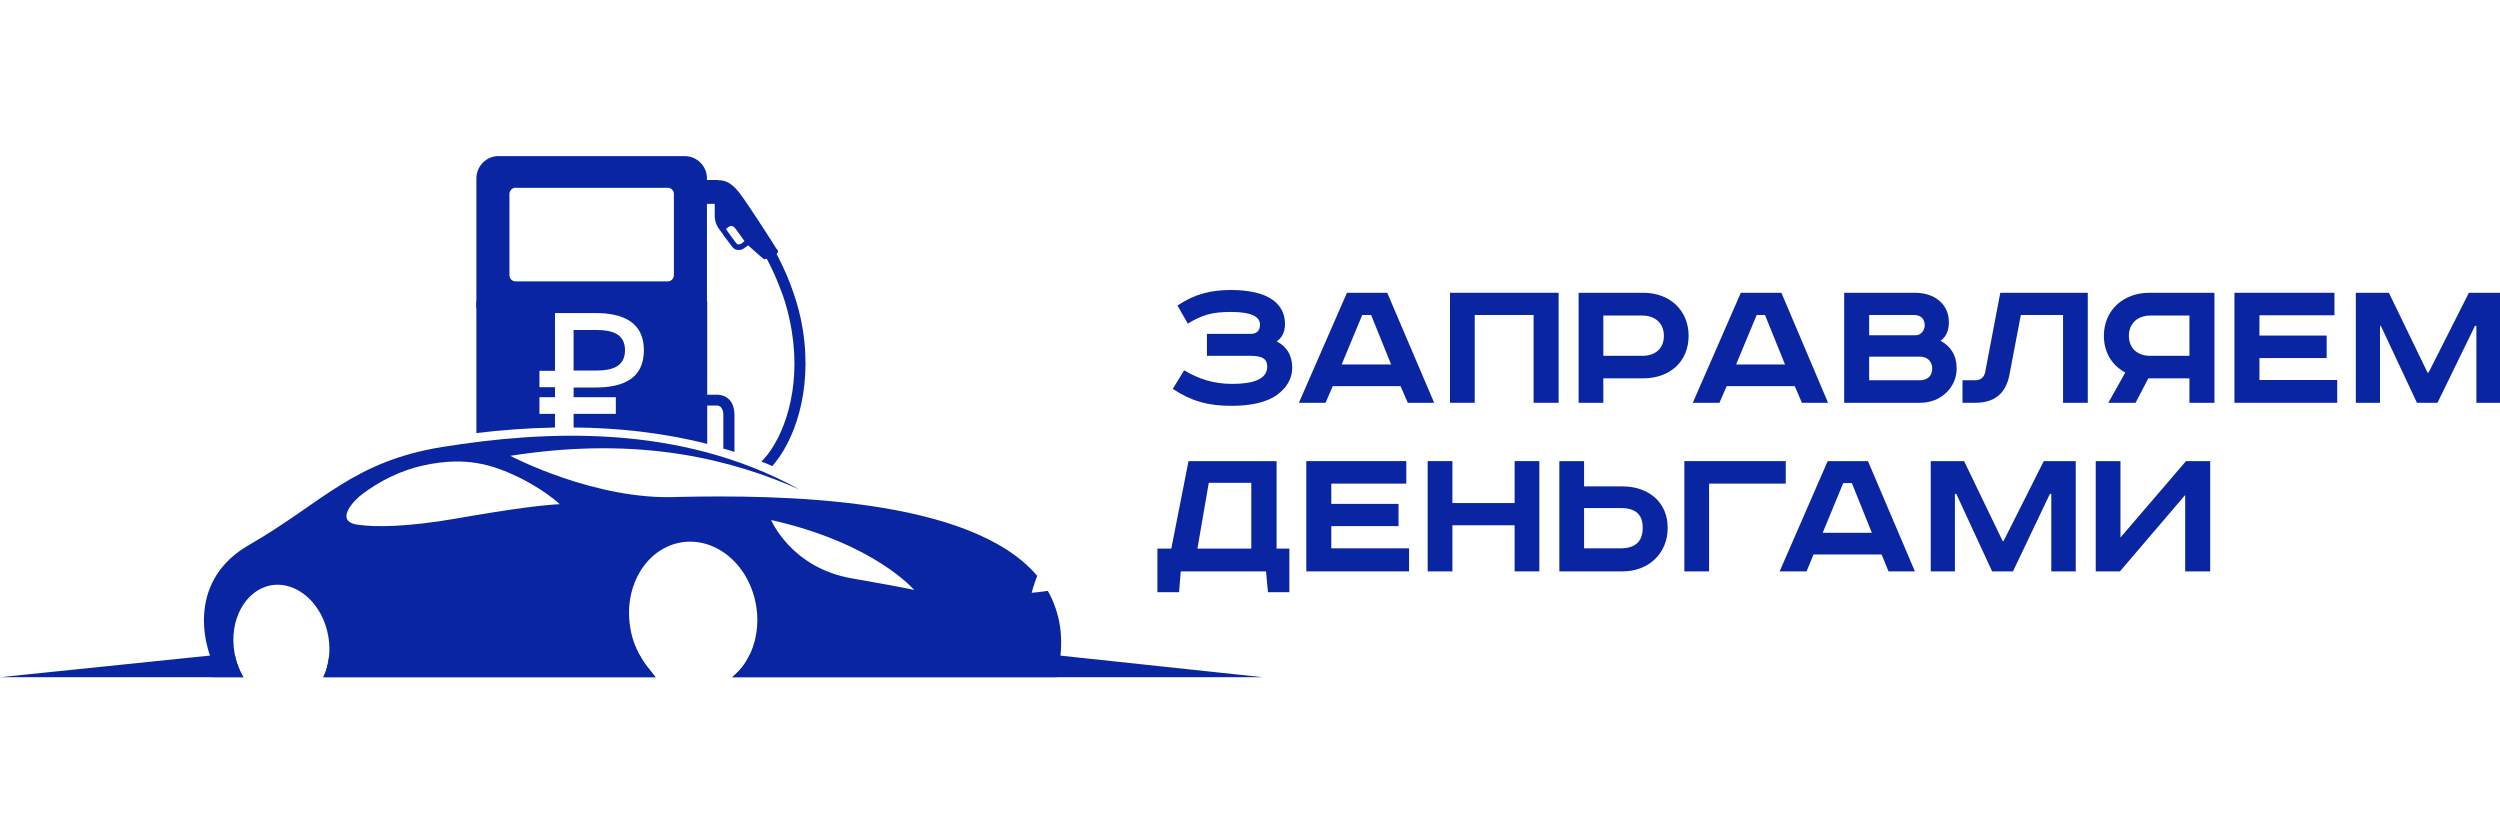
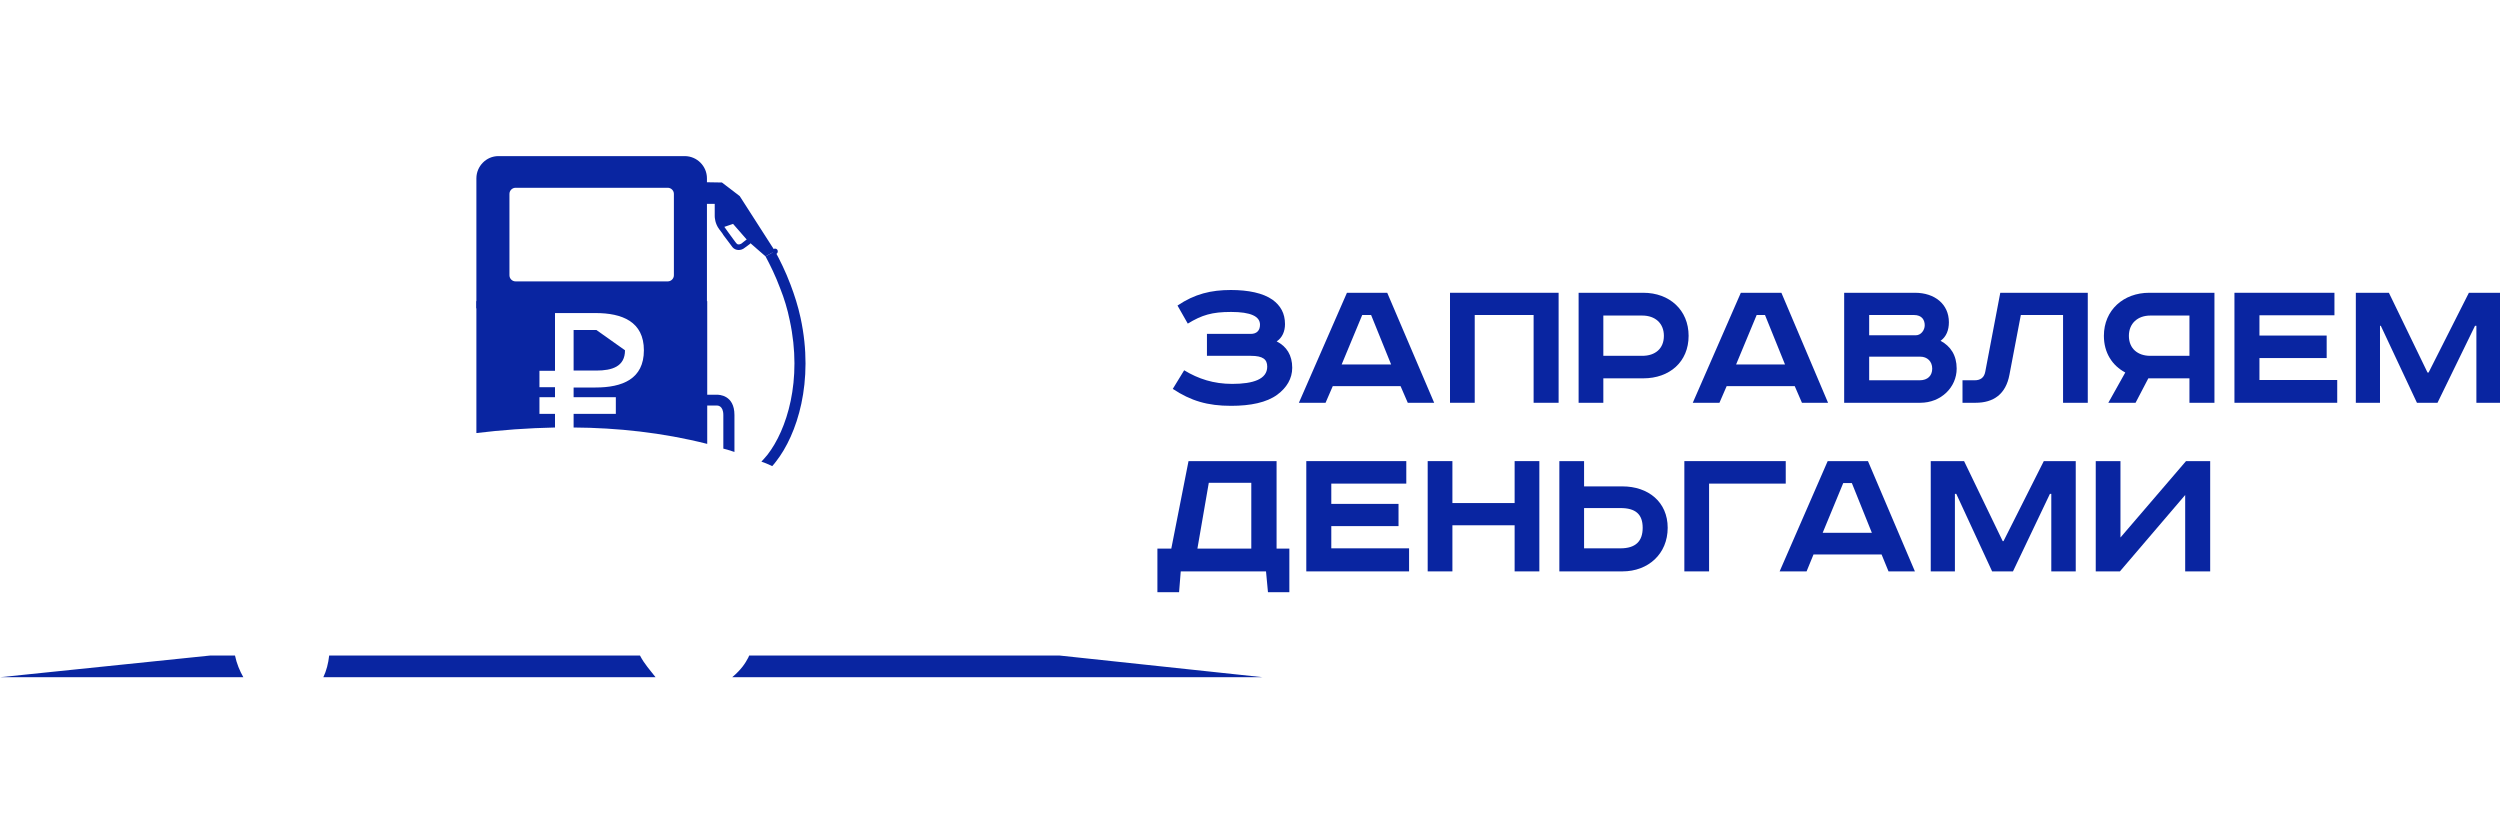
<svg xmlns="http://www.w3.org/2000/svg" viewBox="0 0 270 90" fill="none">
  <g clip-path="url(#clip0)">
    <path d="M82.23 49.86C82.44 49.62 82.68 49.38 82.89 49.11C84.96 46.44 86.7 41.1 85.29 34.59C85.05 33.39 84.69 32.22 84.27 31.17C83.76 29.79 83.16 28.59 82.68 27.69L83.7 27.12C84.21 28.05 84.84 29.31 85.38 30.75C85.8 31.86 86.19 33.06 86.46 34.32C87.96 41.25 86.07 46.95 83.82 49.83C83.7 50.01 83.55 50.16 83.4 50.34C83.01 50.16 82.62 49.98 82.23 49.86Z" fill="#0925A1" />
-     <path d="M67.5 37.83C67.5 39.6 66.09 40.02 64.41 40.02H61.95V35.64H64.41C66.12 35.64 67.5 36.06 67.5 37.83Z" fill="#0925A1" />
+     <path d="M67.5 37.83C67.5 39.6 66.09 40.02 64.41 40.02H61.95V35.64H64.41Z" fill="#0925A1" />
    <path d="M76.38 42.63H77.43C77.61 42.63 79.32 42.63 79.32 44.82V48C79.32 48.3 79.32 48.57 79.32 48.81C78.84 48.66 78.57 48.57 78.57 48.57L78.12 48.45C78.12 48.3 78.12 48.12 78.12 47.97V44.82C78.12 43.77 77.46 43.8 77.46 43.8H77.43H76.38V47.94C71.52 46.71 66.63 46.2 61.95 46.17V44.7H66.51V42.9H61.95V41.85H64.32C67.2 41.85 69.54 40.95 69.54 37.83C69.54 34.74 67.2 33.81 64.32 33.81H59.94V40.05H58.26V41.82H59.94V42.9H58.26V44.7H59.94V46.17C57 46.23 54.15 46.44 51.45 46.77V32.52H76.38V42.63Z" fill="#0925A1" />
-     <path d="M76.14 20.04C75.99 20.04 75.87 19.92 75.87 19.74C75.87 19.59 75.99 19.44 76.14 19.44H77.55V19.47C77.97 19.47 78.78 19.44 79.83 20.79C80.79 22.02 83.94 26.97 83.94 27C84.03 27.12 84 27.3 83.85 27.39L83.82 27.42L82.74 27.96C82.62 28.02 82.47 27.99 82.38 27.9L80.61 26.34C80.61 26.31 80.58 26.28 80.58 26.28L79.41 24.66C79.32 24.54 79.2 24.45 79.08 24.42C78.96 24.39 78.84 24.42 78.72 24.48C78.42 24.72 78.42 24.72 78.42 24.72C78.3 24.84 78.12 24.84 78 24.72C77.88 24.6 77.88 24.42 78 24.3C78 24.3 78.03 24.27 78.39 24C78.66 23.82 78.93 23.76 79.2 23.82C79.47 23.88 79.71 24.06 79.89 24.33L81.03 25.92L82.65 27.33L83.28 27.03C82.59 25.98 80.19 22.2 79.35 21.15C78.51 20.04 77.88 20.04 77.55 20.04H76.14Z" fill="#0925A1" />
    <path d="M76.14 22.02C75.99 22.02 75.87 21.9 75.87 21.75C75.87 21.57 75.99 21.45 76.14 21.45H77.49C77.67 21.45 77.79 21.57 77.79 21.75V23.31V23.34C77.79 23.46 77.82 23.94 78.15 24.39L78.6 25.02C79.02 25.59 79.44 26.19 79.56 26.31C79.62 26.37 79.68 26.4 79.77 26.4C79.86 26.4 79.98 26.37 80.07 26.31C80.4 26.04 80.64 25.86 80.64 25.86C80.76 25.77 80.97 25.8 81.06 25.92C81.15 26.07 81.12 26.25 81 26.34C81 26.34 80.79 26.49 80.43 26.76C80.22 26.94 79.98 27 79.77 27C79.5 27 79.26 26.88 79.11 26.7C78.99 26.55 78.54 25.92 78.12 25.38C78.03 25.2 77.91 25.08 77.67 24.75C77.22 24.15 77.19 23.49 77.19 23.34V22.02H76.14Z" fill="#0925A1" />
    <path fill-rule="evenodd" clip-rule="evenodd" d="M84 27.15C84 26.97 83.88 26.85 83.7 26.85C83.55 26.85 83.4 26.97 83.4 27.15C83.4 27.33 83.55 27.45 83.7 27.45C83.88 27.45 84 27.33 84 27.15Z" fill="#0925A1" />
    <path fill-rule="evenodd" clip-rule="evenodd" d="M76.17 19.68L77.97 19.71L79.89 21.18L83.7 27.12L82.68 27.69L80.82 26.07L79.17 24.18L77.94 24.6C77.94 24.6 77.43 24.39 77.52 23.61C77.58 22.86 77.88 21.72 77.16 21.72C76.44 21.72 75.87 21.75 75.87 21.75L76.17 19.68Z" fill="#0925A1" />
-     <path fill-rule="evenodd" clip-rule="evenodd" d="M23.64 72.93C21.54 69.33 20.49 62.49 26.94 58.83C34.77 54.33 38.1 49.83 47.79 48.27C58.68 46.53 73.29 45.66 86.34 52.86C79.29 49.77 69.42 46.98 55.11 49.23C55.11 49.23 64.32 54.09 73.23 53.67C84.24 53.43 104.79 53.67 112.02 62.19C111.63 63.18 111.42 64.02 111.42 64.02C111.42 64.02 112.5 63.93 113.16 63.81C113.31 64.08 113.46 64.35 113.58 64.62C114.84 67.38 114.84 70.2 114.12 73.14H101.43C94.47 73.14 85.71 73.14 79.08 73.14C80.07 72.3 80.49 71.64 80.82 71.01C81.63 69.48 81.99 67.56 81.69 65.58C81.03 61.14 77.46 58.02 73.68 58.56C69.9 59.13 67.38 63.15 68.04 67.59C68.19 68.73 68.55 69.75 69.06 70.68C69.54 71.67 70.2 72.36 70.8 73.14C61.02 73.14 53.07 73.14 43.05 73.14C40.98 73.14 37.05 73.14 34.92 73.14C35.52 71.88 35.73 70.32 35.46 68.73C34.86 65.22 32.1 62.73 29.28 63.21C26.49 63.72 24.72 66.96 25.32 70.47C25.47 71.46 25.83 72.36 26.28 73.14H22.89L23.64 72.93ZM60.45 54.45C58.74 54.54 55.74 54.87 49.23 56.01C43.8 56.94 40.53 56.94 38.64 56.67C36.03 56.31 38.25 53.97 39.24 53.28C40.86 52.08 43.11 50.82 45.81 50.25C50.4 49.26 53.25 50.22 56.01 51.54C56.16 51.6 58.77 52.89 60.45 54.45ZM83.28 56.16C83.28 56.16 85.44 61.32 91.98 62.46C98.49 63.6 98.73 63.72 98.73 63.72C98.73 63.72 94.5 58.68 83.28 56.16Z" fill="#0925A1" />
    <path fill-rule="evenodd" clip-rule="evenodd" d="M0 73.14H23.49H26.28C25.89 72.45 25.56 71.67 25.38 70.8H22.68L0 73.14ZM34.92 73.14H37.86H65.73H70.8C70.23 72.39 69.6 71.73 69.12 70.8H35.55C35.46 71.64 35.25 72.45 34.92 73.14ZM79.08 73.14H83.76H136.38L114.45 70.8H80.91C80.88 70.89 80.85 70.95 80.82 71.01C80.49 71.64 80.07 72.3 79.08 73.14Z" fill="#0925A1" />
    <path fill-rule="evenodd" clip-rule="evenodd" d="M76.35 33.3V19.26C76.35 17.94 75.27 16.86 73.95 16.86H53.82C52.53 16.86 51.45 17.94 51.45 19.26V33.3H76.35ZM55.68 20.28H72.12C72.48 20.28 72.78 20.58 72.78 20.94V29.73C72.78 30.09 72.48 30.39 72.12 30.39H55.68C55.32 30.39 55.02 30.09 55.02 29.73V20.94C55.02 20.58 55.32 20.28 55.68 20.28Z" fill="#0925A1" />
    <path d="M130.35 36.06V38.43H135.09C136.41 38.43 136.86 38.82 136.86 39.6C136.86 40.95 135.36 41.46 133.08 41.46C131.07 41.46 129.42 40.92 127.89 39.99L126.66 42C128.61 43.29 130.41 43.83 132.96 43.83C135.06 43.83 136.8 43.47 137.94 42.63C138.96 41.88 139.56 40.89 139.56 39.72C139.56 38.37 138.96 37.41 137.88 36.87C138.48 36.48 138.78 35.79 138.78 35.01C138.78 33.84 138.3 33 137.43 32.37C136.41 31.65 134.82 31.32 132.93 31.32C130.8 31.32 129.03 31.74 127.17 33L128.28 34.95C129.81 34.02 130.89 33.69 132.96 33.69C135.09 33.69 136.08 34.17 136.08 35.07C136.08 35.7 135.72 36.06 135.09 36.06H130.35Z" fill="#0925A1" />
    <path d="M147.12 34.02H148.08L150.24 39.36H144.9L147.12 34.02ZM145.47 31.62L140.28 43.5H143.16L143.94 41.7H151.26L152.04 43.5H154.89L149.82 31.62H145.47Z" fill="#0925A1" />
    <path d="M156.6 31.62V43.5H159.27V34.02H165.63V43.5H168.33V31.62H156.6Z" fill="#0925A1" />
    <path d="M170.49 31.62V43.5H173.16V40.86H177.48C180.3 40.86 182.37 39.09 182.37 36.27C182.37 33.48 180.3 31.62 177.48 31.62H170.49ZM173.16 34.08H177.36C178.77 34.08 179.7 34.92 179.7 36.27C179.7 37.65 178.77 38.43 177.36 38.43H173.16V34.08Z" fill="#0925A1" />
    <path d="M189.72 34.02H190.62L192.78 39.36H187.5L189.72 34.02ZM188.01 31.62L182.82 43.5H185.7L186.48 41.7H193.83L194.61 43.5H197.43L192.39 31.62H188.01Z" fill="#0925A1" />
    <path d="M199.17 31.62V43.5H207.39C209.64 43.5 211.32 41.82 211.32 39.81C211.32 38.37 210.66 37.38 209.58 36.81C210.21 36.36 210.48 35.64 210.48 34.8C210.48 32.85 208.95 31.62 206.82 31.62H199.17ZM201.87 34.02H206.7C207.6 34.02 207.87 34.59 207.87 35.13C207.87 35.64 207.48 36.21 206.91 36.21H201.87V34.02ZM201.87 38.52H207.39C208.14 38.52 208.68 39.03 208.68 39.81C208.68 40.56 208.2 41.07 207.33 41.07H201.87V38.52Z" fill="#0925A1" />
    <path d="M216.03 31.62L214.41 40.14C214.29 40.8 213.87 41.07 213.27 41.07H211.95V43.5H213.36C215.31 43.5 216.63 42.57 217.02 40.47L218.25 34.02H222.81V43.5H225.48V31.62H216.03Z" fill="#0925A1" />
    <path d="M239.16 31.62H232.11C229.35 31.62 227.22 33.48 227.22 36.27C227.22 38.1 228.12 39.48 229.53 40.23L227.7 43.5H230.64L232.02 40.86H236.46V43.5H239.16V31.62ZM236.46 34.08V38.43H232.23C230.88 38.43 229.92 37.65 229.92 36.27C229.92 34.92 230.88 34.08 232.23 34.08H236.46Z" fill="#0925A1" />
    <path d="M241.32 31.62V43.5H252.42V41.04H244.02V38.67H251.28V36.24H244.02V34.05H252.12V31.62H241.32Z" fill="#0925A1" />
    <path d="M254.43 31.62V43.5H257.04V35.19H257.13L261.03 43.5H263.25L267.3 35.19H267.45V43.5H270.09V31.62H266.64L262.29 40.23H262.17L258 31.62H254.43Z" fill="#0925A1" />
    <path d="M128.36 49.8L126.5 59.25H125V63.96H127.34L127.52 61.71H136.73L136.94 63.96H139.25V59.25H137.87V49.8H128.36ZM130.55 52.14H135.14V59.25H129.32L130.55 52.14Z" fill="#0925A1" />
    <path d="M141.08 49.8V61.71H152.18V59.22H143.78V56.82H151.04V54.42H143.78V52.23H151.88V49.8H141.08Z" fill="#0925A1" />
    <path d="M154.19 49.8V61.71H156.86V56.73H163.58V61.71H166.25V49.8H163.58V54.33H156.86V49.8H154.19Z" fill="#0925A1" />
    <path d="M168.41 49.8V61.71H175.22C178.01 61.71 180.11 59.82 180.11 57C180.11 54.21 178.01 52.53 175.22 52.53H171.08V49.8H168.41ZM171.08 54.87H175.01C176.63 54.87 177.41 55.53 177.41 57C177.41 58.47 176.63 59.22 175.01 59.22H171.08V54.87Z" fill="#0925A1" />
    <path d="M181.91 49.8V61.71H184.58V52.23H192.86V49.8H181.91Z" fill="#0925A1" />
    <path d="M199.07 52.17H200L202.16 57.54H196.85L199.07 52.17ZM197.39 49.8L192.2 61.71H195.11L195.86 59.88H203.21L203.96 61.71H206.81L201.74 49.8H197.39Z" fill="#0925A1" />
    <path d="M208.52 49.8V61.71H211.13V53.34H211.28L215.15 61.71H217.4L221.39 53.34H221.54V61.71H224.18V49.8H220.73L216.38 58.44H216.29L212.12 49.8H208.52Z" fill="#0925A1" />
    <path d="M226.34 49.8V61.71H228.95L236 53.46V61.71H238.7V49.8H236.09L229.01 58.05V49.8H226.34Z" fill="#0925A1" />
  </g>
  <defs>
    <clipPath id="clip0">
      <rect width="270" height="90" fill="white" />
    </clipPath>
  </defs>
</svg>